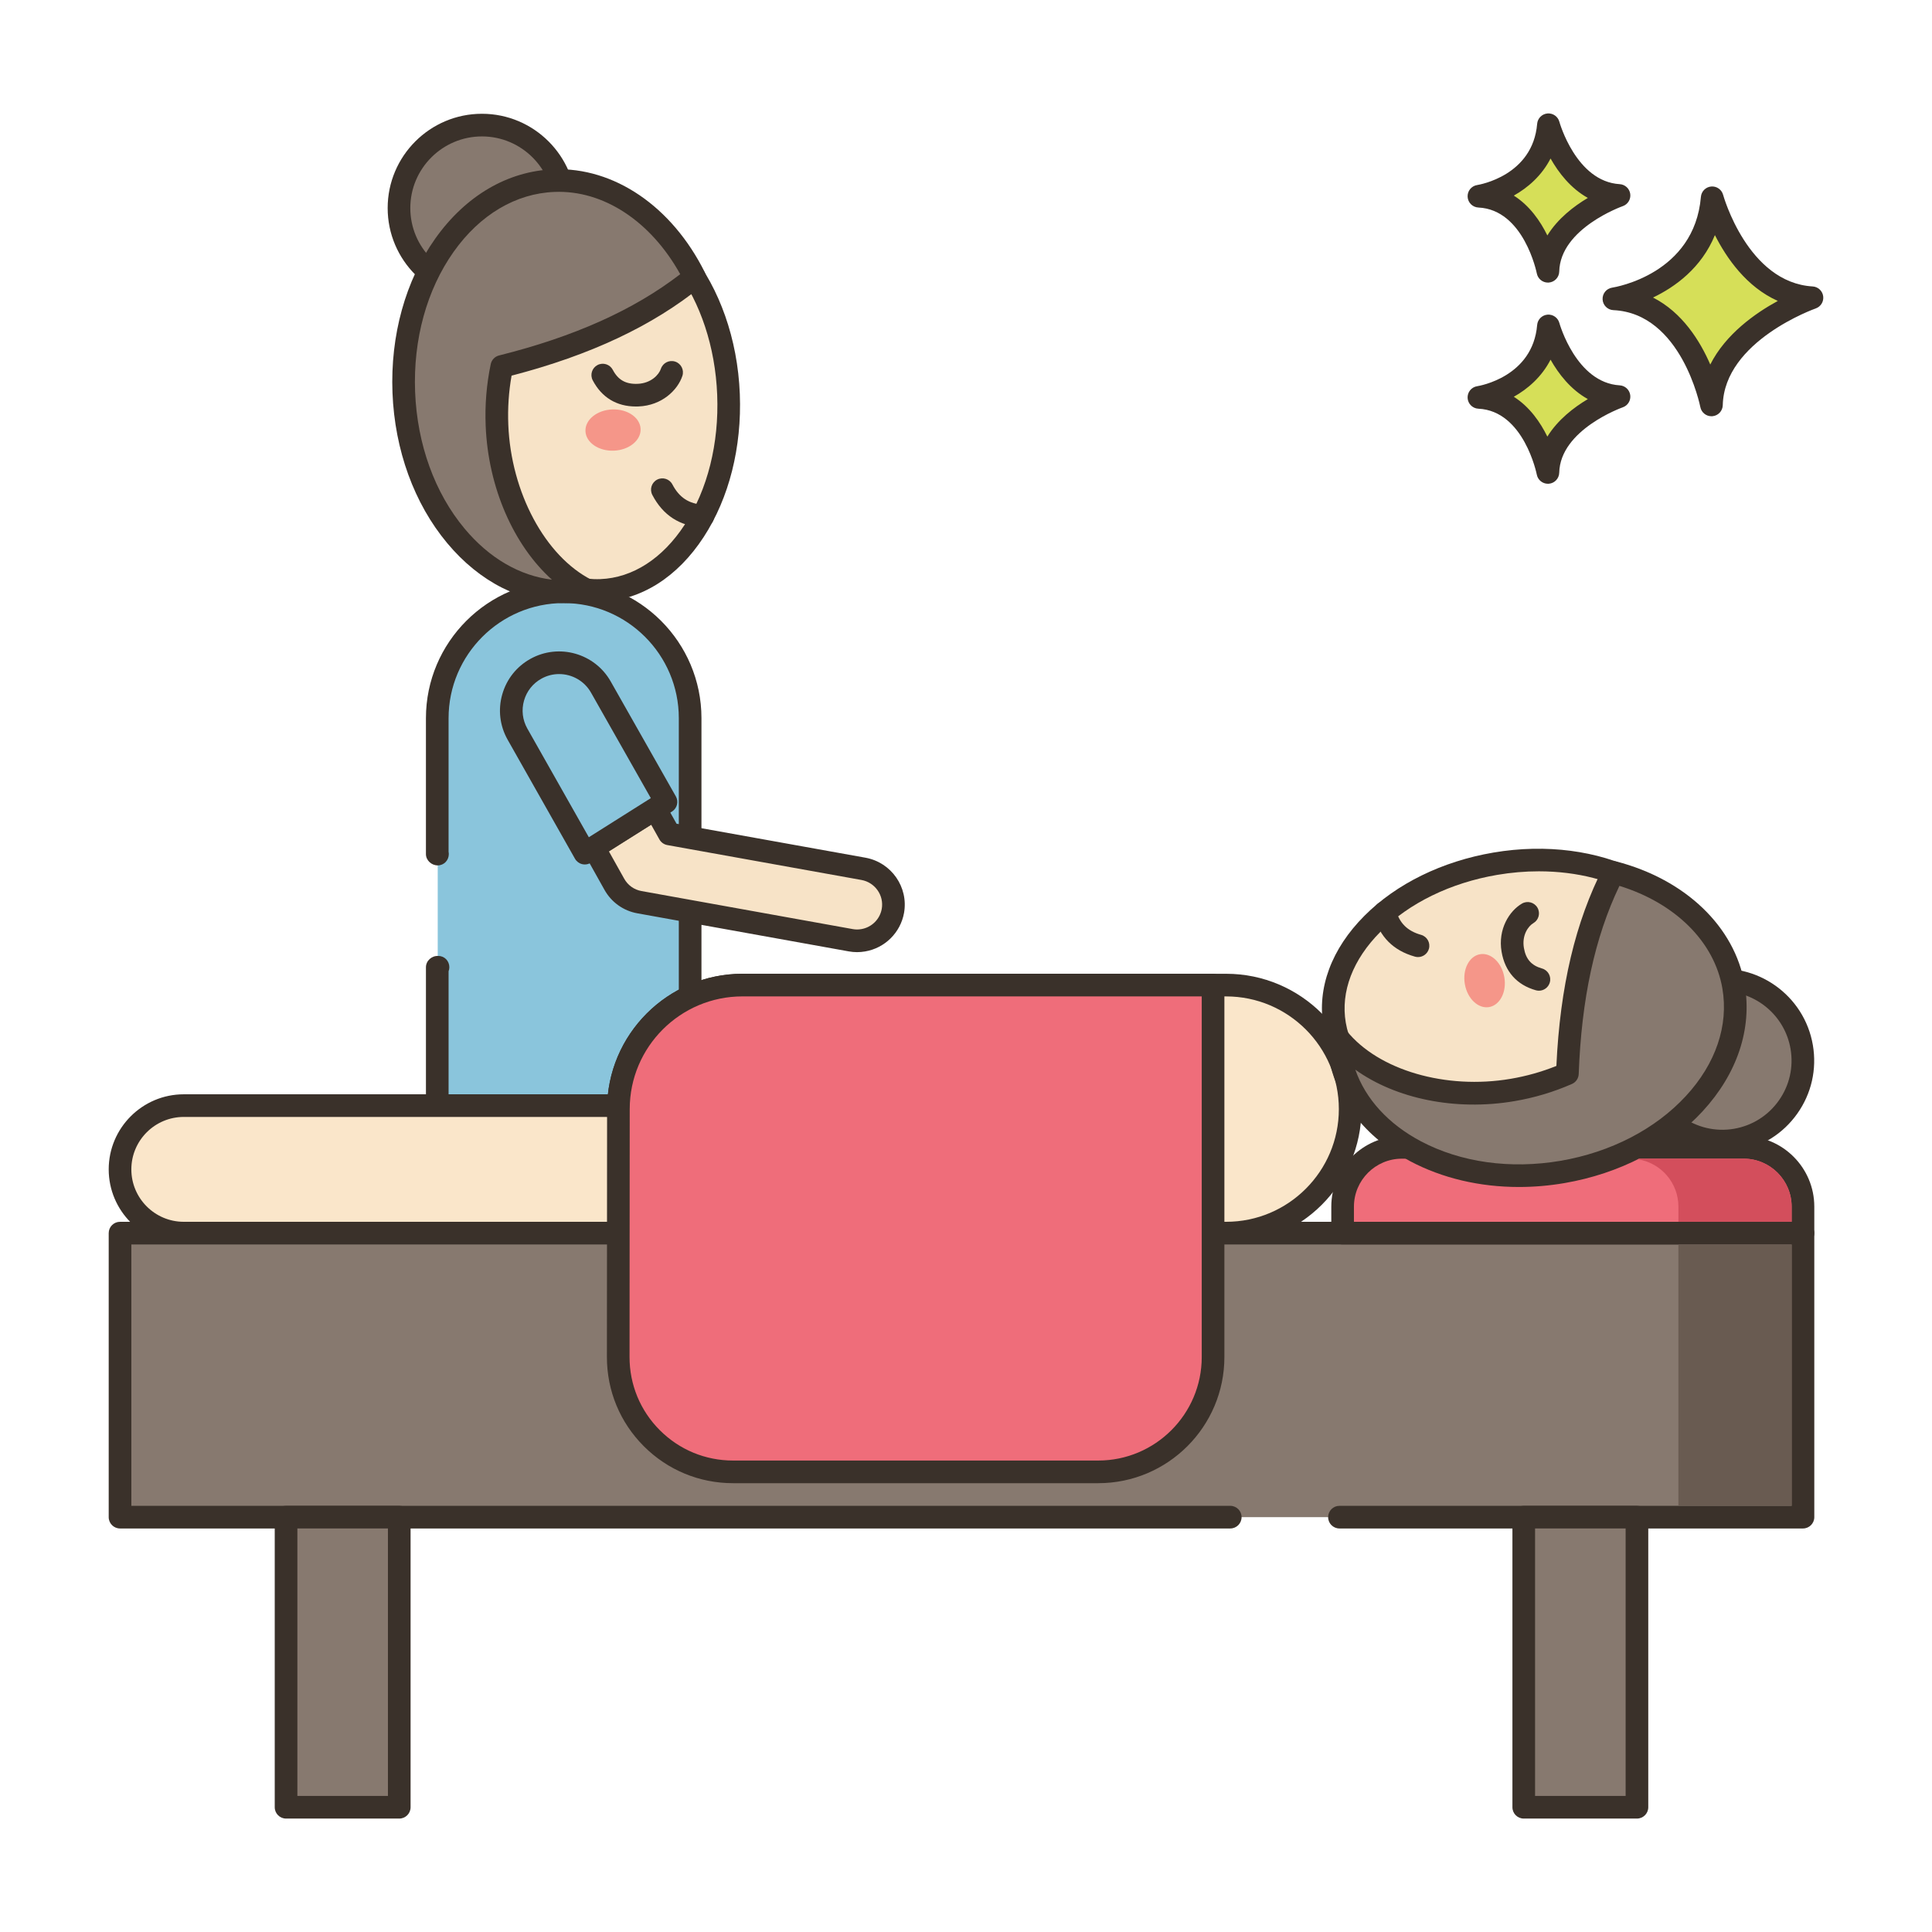
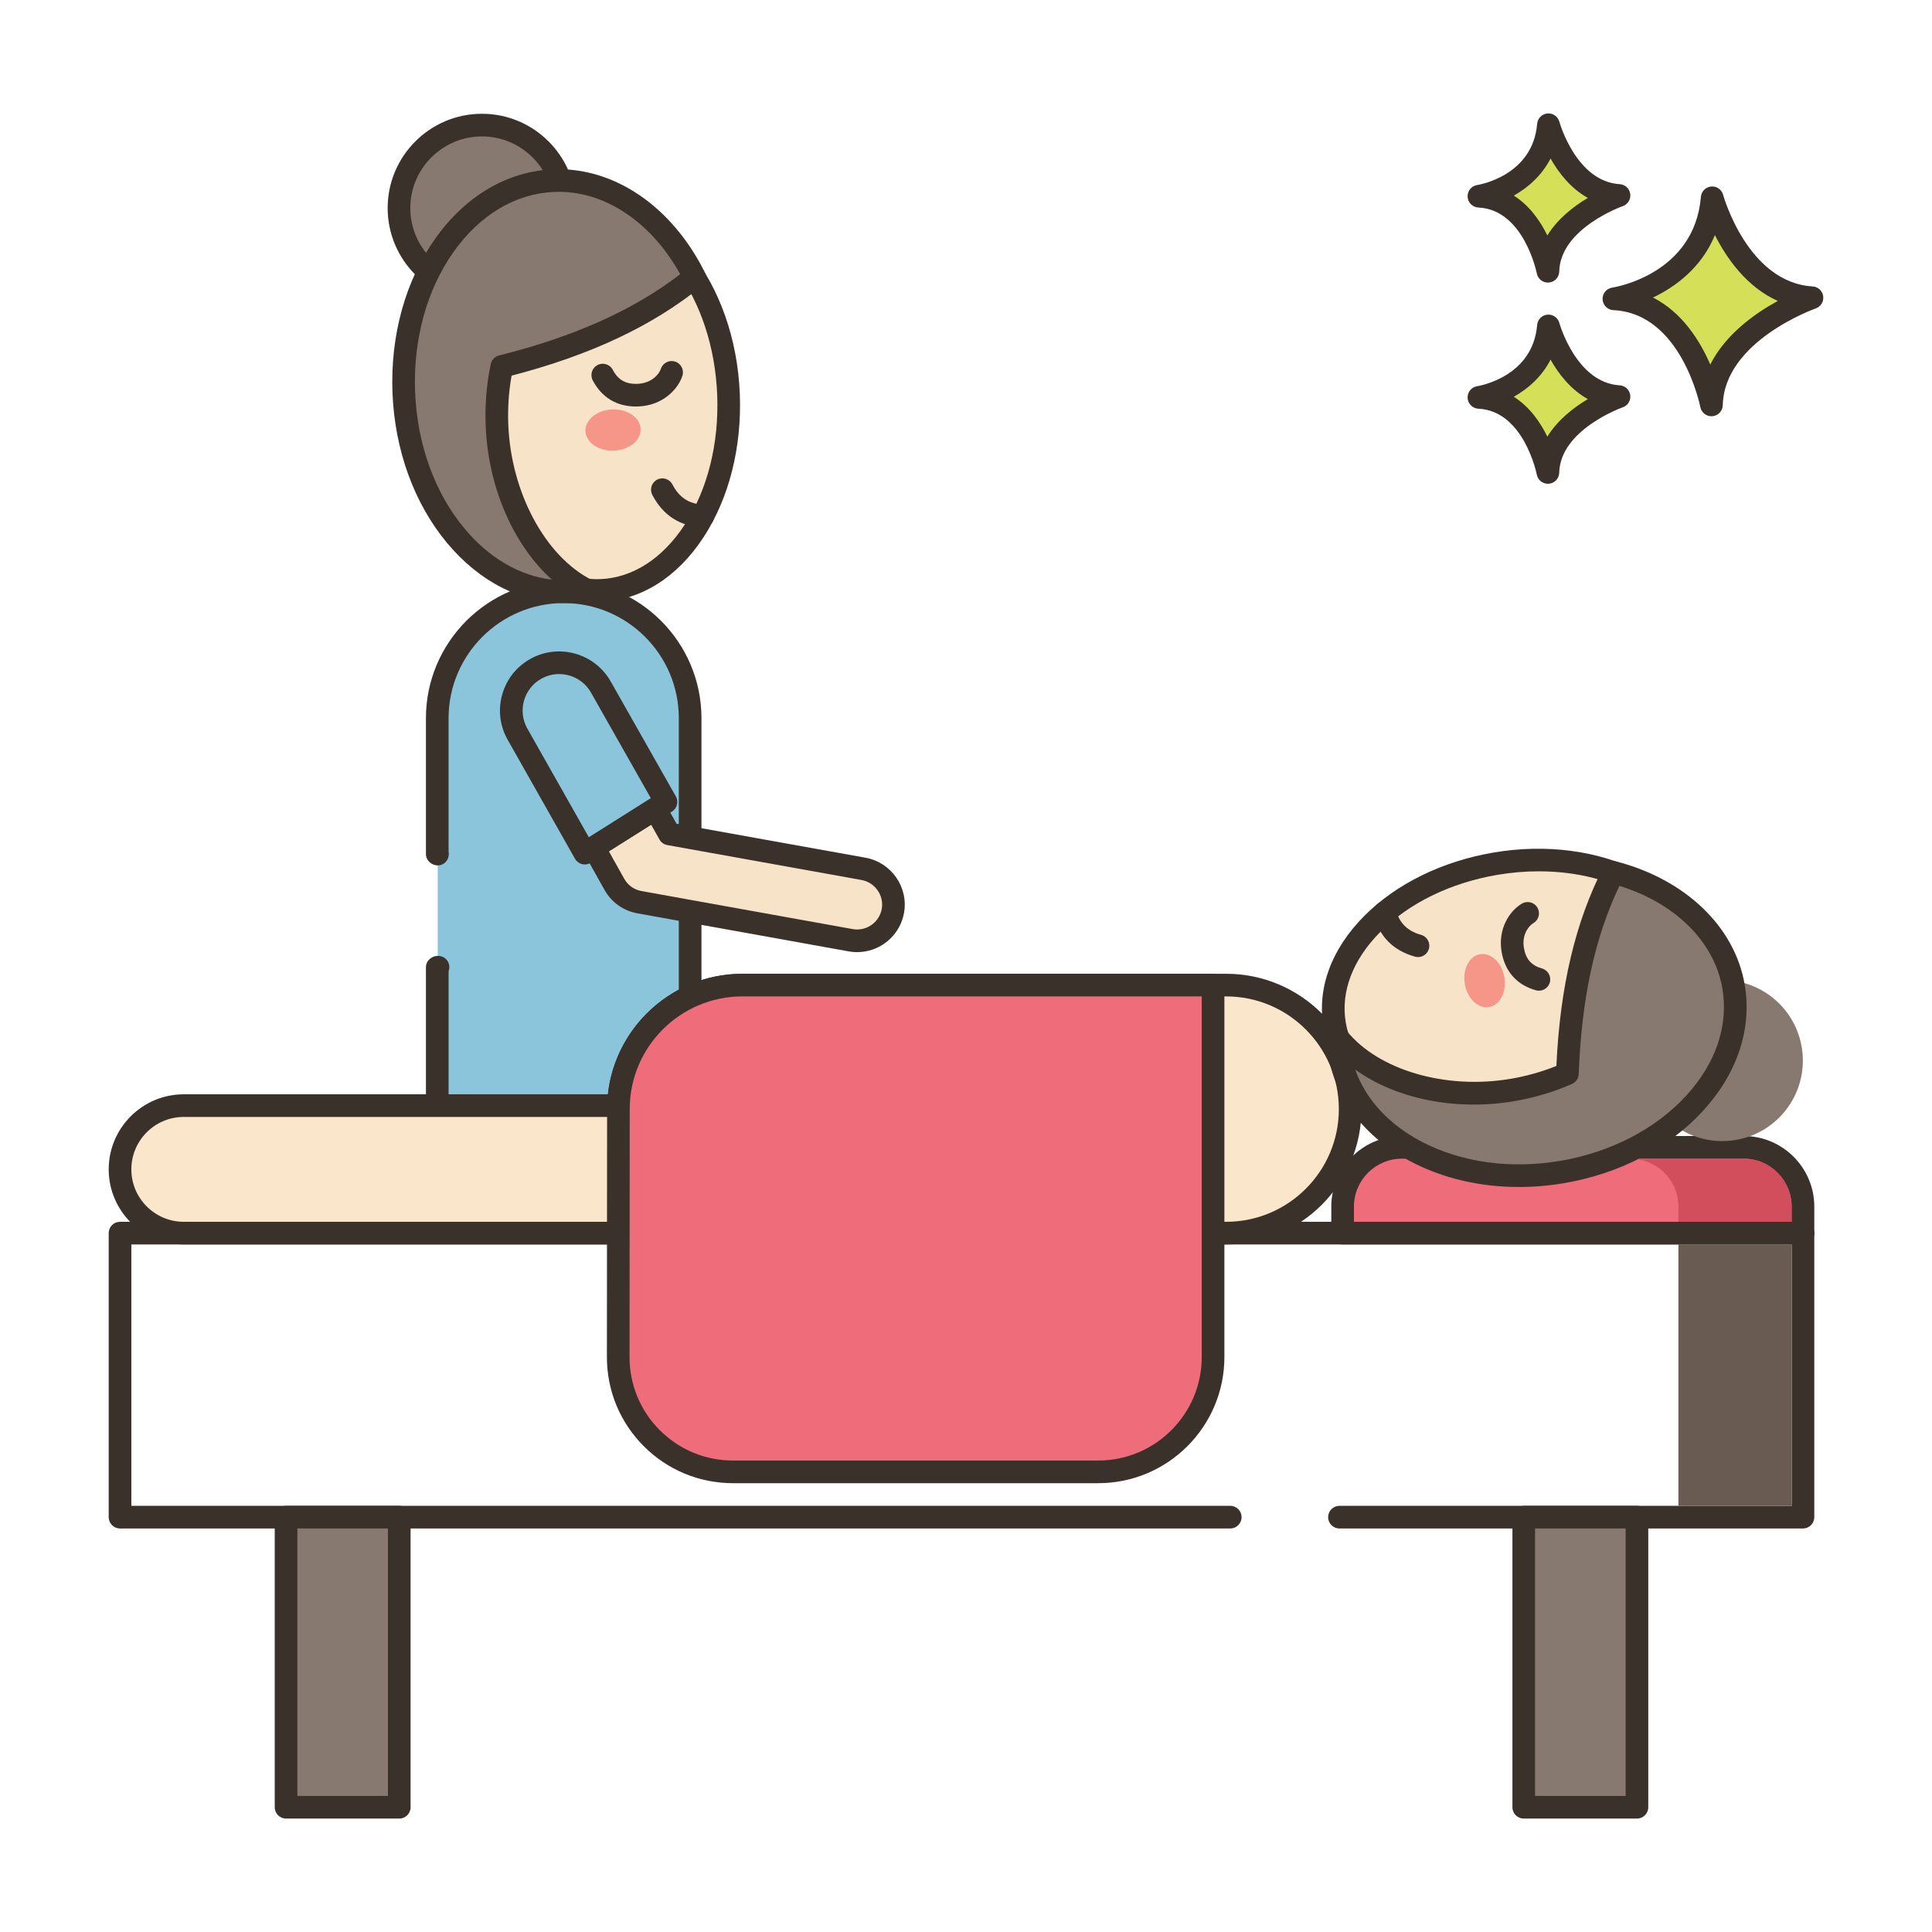
<svg xmlns="http://www.w3.org/2000/svg" id="Layer_1" enable-background="new 0 0 256 256" height="512" viewBox="0 0 256 256" width="512">
  <g>
    <g>
      <g>
        <circle cx="63.861" cy="27.569" fill="#87796f" r="10.993" />
      </g>
    </g>
    <g>
      <g>
        <path d="m63.861 15.076c-6.889 0-12.493 5.604-12.493 12.493s5.605 12.493 12.493 12.493c6.889 0 12.493-5.604 12.493-12.493s-5.604-12.493-12.493-12.493zm0 21.986c-5.234 0-9.493-4.259-9.493-9.493s4.259-9.493 9.493-9.493 9.493 4.259 9.493 9.493-4.258 9.493-9.493 9.493z" fill="#3a312a" />
      </g>
    </g>
    <g>
      <g>
        <path d="m74.694 78.411c-9.253 0-16.754 7.501-16.754 16.753v18.007c.021 0 .039-.003.06-.003v14.997c-.021 0-.039-.003-.06-.003v20.973h33.507v-53.971c0-9.253-7.501-16.753-16.753-16.753z" fill="#8ac5dc" />
      </g>
    </g>
    <g>
      <g>
        <path d="m74.693 76.911c-10.065 0-18.254 8.188-18.254 18.253v18.007c0 .829.732 1.497 1.56 1.497s1.47-.67 1.47-1.499c0-.101-.011-.199-.03-.294v-17.711c0-8.411 6.843-15.253 15.254-15.253s15.254 6.843 15.254 15.253v52.471h-30.507v-18.941c.065-.164.101-.341.101-.527 0-.829-.631-1.499-1.46-1.499-.858-.055-1.641.629-1.641 1.495v20.972c0 .829.671 1.5 1.5 1.5h33.507c.829 0 1.5-.671 1.5-1.5v-53.971c0-10.065-8.188-18.253-18.254-18.253z" fill="#3a312a" />
      </g>
    </g>
    <g>
      <g>
        <path d="m226.875 26.207c-.974 11.564-13.025 13.389-13.025 13.389 10.347.487 12.925 14.059 12.925 14.059.221-9.677 13.321-14.202 13.321-14.202-9.813-.587-13.221-13.246-13.221-13.246z" fill="#d6df58" />
      </g>
    </g>
    <g>
      <g>
        <path d="m240.185 37.956c-8.604-.514-11.831-12.024-11.863-12.14-.191-.703-.862-1.169-1.583-1.102-.725.066-1.298.642-1.359 1.367-.86 10.215-11.313 11.963-11.754 12.032-.763.115-1.313.79-1.273 1.561.04.77.657 1.384 1.427 1.421 9.028.425 11.499 12.719 11.523 12.843.137.711.759 1.217 1.472 1.217.042 0 .084-.001.126-.005.764-.064 1.357-.693 1.375-1.459.194-8.509 12.191-12.777 12.312-12.819.675-.235 1.092-.915.994-1.623-.099-.709-.683-1.25-1.397-1.293zm-13.565 10.346c-1.357-3.13-3.709-6.907-7.587-8.876 2.931-1.405 6.409-3.913 8.202-8.273 1.551 3.071 4.2 6.88 8.334 8.722-3.008 1.64-6.923 4.405-8.949 8.427z" fill="#3a312a" />
      </g>
    </g>
    <g>
      <g>
        <path d="m205.176 43.188c-.689 8.179-9.212 9.47-9.212 9.47 7.318.344 9.142 9.944 9.142 9.944.156-6.844 9.422-10.045 9.422-10.045-6.942-.415-9.352-9.369-9.352-9.369z" fill="#d6df58" />
      </g>
    </g>
    <g>
      <g>
        <path d="m214.617 51.059c-5.766-.345-7.972-8.185-7.994-8.264-.19-.702-.855-1.165-1.582-1.102-.726.065-1.299.642-1.36 1.368-.579 6.871-7.647 8.066-7.942 8.113-.763.115-1.313.79-1.273 1.561.04.77.657 1.384 1.427 1.421 6.035.284 7.724 8.644 7.739 8.726.135.712.759 1.22 1.473 1.22.041 0 .083-.001.125-.005.765-.063 1.358-.694 1.376-1.461.13-5.709 8.332-8.634 8.413-8.662.677-.234 1.094-.913.996-1.622-.098-.708-.683-1.25-1.398-1.293zm-9.584 6.795c-.924-1.886-2.34-3.947-4.447-5.28 1.856-1.041 3.697-2.63 4.871-4.917 1.057 1.874 2.654 3.955 4.941 5.224-1.85 1.101-3.989 2.741-5.365 4.973z" fill="#3a312a" />
      </g>
    </g>
    <g>
      <g>
        <path d="m205.176 16.53c-.689 8.179-9.212 9.471-9.212 9.471 7.318.344 9.142 9.944 9.142 9.944.156-6.845 9.422-10.045 9.422-10.045-6.942-.416-9.352-9.37-9.352-9.37z" fill="#d6df58" />
      </g>
    </g>
    <g>
      <g>
        <path d="m214.618 24.402c-5.767-.345-7.973-8.186-7.994-8.265-.19-.702-.855-1.166-1.582-1.102-.726.065-1.299.642-1.36 1.368-.579 6.871-7.647 8.067-7.942 8.114-.763.115-1.313.79-1.273 1.561.04.77.657 1.384 1.428 1.421 6.035.284 7.723 8.644 7.739 8.726.135.713.759 1.22 1.472 1.22.042 0 .083-.001.125-.005.765-.063 1.358-.694 1.376-1.461.13-5.709 8.331-8.634 8.413-8.662.676-.234 1.094-.913.996-1.622-.099-.709-.684-1.25-1.398-1.293zm-9.585 6.795c-.924-1.886-2.34-3.947-4.447-5.28 1.856-1.041 3.697-2.63 4.871-4.916 1.057 1.874 2.655 3.954 4.941 5.224-1.85 1.1-3.989 2.739-5.365 4.972z" fill="#3a312a" />
      </g>
    </g>
    <g>
      <g>
        <path d="m96.531 52.271c-.549-13.951-9.014-24.946-18.909-24.558-9.894.388-17.47 12.012-16.922 25.963.549 13.951 9.014 24.946 18.909 24.558 9.894-.388 17.471-12.012 16.922-25.963z" fill="#f7e3c7" />
      </g>
    </g>
    <g>
      <g>
        <path d="m98.03 52.212c-.58-14.754-9.761-26.401-20.466-25.998-5.285.207-10.106 3.252-13.575 8.575-3.365 5.162-5.065 11.891-4.788 18.946.57 14.498 9.442 26.009 19.906 26.009.186 0 .374-.003.56-.011 5.285-.207 10.106-3.252 13.575-8.575 3.365-5.162 5.066-11.89 4.788-18.946zm-7.301 17.308c-2.923 4.485-6.894 7.047-11.179 7.215-9.029.346-16.836-10.015-17.351-23.118-.253-6.439 1.275-12.544 4.303-17.19 2.923-4.485 6.893-7.047 11.179-7.215.151-.006.301-.009.452-.009 8.858 0 16.393 10.243 16.899 23.127.254 6.44-1.275 12.545-4.303 17.19z" fill="#3a312a" />
      </g>
    </g>
    <g>
      <g>
        <path d="m65.853 56.339c-.112-2.722.128-5.333.641-7.783 9.297-2.322 18.203-5.846 25.546-11.82-3.964-7.936-10.909-13.108-18.628-12.804-11.587.448-20.491 13.012-19.907 28.058.593 15.039 10.466 26.866 22.045 26.41.729-.032 1.441-.104 2.146-.232-6.35-3.235-11.451-11.9-11.843-21.829z" fill="#87796f" />
      </g>
    </g>
    <g>
      <g>
        <path d="m92.986 37.899c.545-.443.709-1.206.395-1.834-4.356-8.723-12.009-13.935-20.027-13.632-6.079.235-11.648 3.498-15.683 9.186-3.949 5.567-5.96 12.822-5.665 20.429v.001c.3 7.602 2.874 14.675 7.25 19.917 4.294 5.144 9.822 7.945 15.644 7.945.238 0 .477-.005.716-.014.842-.037 1.61-.121 2.349-.255.633-.115 1.122-.622 1.215-1.258.093-.637-.23-1.262-.803-1.554-6.137-3.126-10.671-11.578-11.025-20.554-.09-2.182.056-4.364.434-6.502 10.472-2.717 18.724-6.607 25.2-11.875zm-28.632 18.499c.325 8.213 3.707 15.851 8.775 20.409-4.267-.51-8.308-2.854-11.57-6.763-3.954-4.736-6.281-11.168-6.555-18.113-.27-6.949 1.546-13.546 5.113-18.576 3.483-4.912 8.226-7.726 13.354-7.924 6.481-.269 12.773 3.893 16.661 10.901-6.179 4.753-14.047 8.281-24.002 10.768-.558.139-.987.585-1.105 1.148-.558 2.67-.784 5.413-.671 8.15z" fill="#3a312a" />
      </g>
    </g>
    <g>
      <g>
        <path d="m81.123 54.253c-2.018.079-3.606 1.366-3.547 2.875.059 1.508 1.743 2.667 3.761 2.588s3.606-1.366 3.547-2.875c-.059-1.508-1.743-2.667-3.761-2.588z" fill="#f59689" />
      </g>
    </g>
    <g>
      <g>
        <path d="m114.421 115.127-25.735-4.627-1.868-3.333-8.143 5.131 2.716 4.853c.697 1.266 1.93 2.146 3.35 2.397l27.987 5.04c.557.103 1.116.097 1.646.006 1.943-.325 3.567-1.832 3.938-3.886.467-2.616-1.272-5.104-3.891-5.581z" fill="#f7e3c7" />
      </g>
    </g>
    <g>
      <g>
        <path d="m114.686 113.651-25.038-4.502-1.522-2.716c-.201-.359-.541-.619-.939-.72-.399-.103-.821-.035-1.169.185l-8.143 5.131c-.675.425-.899 1.305-.509 2.001l2.711 4.844c.921 1.671 2.525 2.819 4.398 3.149l27.979 5.039c.365.068.735.102 1.107.102.354 0 .71-.031 1.065-.092 2.616-.44 4.69-2.488 5.162-5.101.61-3.413-1.677-6.696-5.102-7.32zm2.149 6.789c-.247 1.369-1.336 2.443-2.709 2.673-.003 0-.006.001-.009.001-.378.066-.753.064-1.124-.004l-27.992-5.041c-.979-.173-1.816-.771-2.301-1.652l-2.021-3.61 5.602-3.53 1.096 1.956c.219.391.602.664 1.043.743l25.731 4.626c1.8.329 3.004 2.051 2.684 3.838z" fill="#3a312a" />
      </g>
    </g>
    <g>
      <g>
        <path d="m79.628 91.058c-1.708-3.048-5.559-4.141-8.614-2.445-3.07 1.705-4.172 5.58-2.456 8.645l8.934 15.79 10.754-6.784z" fill="#8ac5dc" />
      </g>
    </g>
    <g>
      <g>
        <path d="m89.552 105.523-8.615-15.199c-2.106-3.758-6.884-5.116-10.65-3.023-1.836 1.02-3.163 2.693-3.737 4.713-.574 2.021-.326 4.143.703 5.982l8.934 15.79c.202.357.542.616.94.716.121.03.244.045.366.045.281 0 .559-.079.8-.231l10.754-6.784c.677-.428.899-1.312.505-2.009zm-11.529 5.415-8.156-14.414c-.633-1.132-.787-2.442-.432-3.69.354-1.247 1.174-2.281 2.308-2.91.741-.412 1.545-.607 2.34-.607 1.699 0 3.352.894 4.241 2.48l7.913 13.96z" fill="#3a312a" />
      </g>
    </g>
    <g>
      <g>
        <path d="m93.209 66.871c-1.897-.088-3.204-.939-4.113-2.681-.383-.734-1.289-1.017-2.024-.635-.734.383-1.019 1.29-.635 2.024 1.414 2.708 3.646 4.15 6.634 4.289.023.001.047.001.07.001.797 0 1.46-.626 1.498-1.431.038-.827-.602-1.529-1.43-1.567z" fill="#3a312a" />
      </g>
    </g>
    <g>
      <g>
        <path d="m89.466 47.915c-.787-.259-1.634.167-1.895.954-.252.762-1.282 1.92-3.087 1.991-1.563.059-2.58-.511-3.288-1.859-.385-.732-1.29-1.016-2.025-.631-.733.385-1.016 1.292-.631 2.025 1.194 2.275 3.171 3.469 5.729 3.469.109 0 .22-.002.332-.006 3.118-.122 5.202-2.184 5.818-4.047.26-.788-.167-1.636-.953-1.896z" fill="#3a312a" />
      </g>
    </g>
    <g>
      <g>
        <path d="m24.351 146.5c-4.665 0-8.447 3.782-8.447 8.447 0 4.665 3.782 8.447 8.447 8.447h77.553v-16.894z" fill="#fae6ca" />
      </g>
    </g>
    <g>
      <g>
        <path d="m101.904 145h-77.553c-5.485 0-9.947 4.462-9.947 9.947s4.462 9.947 9.947 9.947h77.553c.829 0 1.5-.671 1.5-1.5v-16.894c0-.829-.672-1.5-1.5-1.5zm-1.5 16.895h-76.053c-3.831 0-6.947-3.117-6.947-6.947s3.116-6.948 6.947-6.948h76.053z" fill="#3a312a" />
      </g>
    </g>
    <g>
      <g>
        <path d="m162.471 130.53h-64.096c-9.075 0-16.432 7.357-16.432 16.432s7.357 16.432 16.432 16.432h64.096c9.075 0 16.432-7.357 16.432-16.432.001-9.075-7.356-16.432-16.432-16.432z" fill="#fae6ca" />
      </g>
    </g>
    <g>
      <g>
        <path d="m162.471 129.03h-64.096c-9.888 0-17.932 8.044-17.932 17.933 0 9.888 8.044 17.932 17.932 17.932h64.096c9.888 0 17.933-8.044 17.933-17.932 0-9.889-8.045-17.933-17.933-17.933zm0 32.865h-64.096c-8.233 0-14.932-6.699-14.932-14.932 0-8.234 6.699-14.933 14.932-14.933h64.096c8.234 0 14.933 6.699 14.933 14.933 0 8.233-6.699 14.932-14.933 14.932z" fill="#3a312a" />
      </g>
    </g>
    <g>
      <g>
-         <path d="m15.904 163.395h223v37.635h-223z" fill="#87796f" />
-       </g>
+         </g>
    </g>
    <g>
      <g>
        <path d="m238.904 161.895h-223c-.829 0-1.5.671-1.5 1.5v37.635c0 .829.671 1.5 1.5 1.5h147.112c.829 0 1.5-.671 1.5-1.5s-.671-1.5-1.5-1.5h-145.612v-34.635h220v34.635h-59.919c-.829 0-1.5.671-1.5 1.5s.671 1.5 1.5 1.5h61.419c.829 0 1.5-.671 1.5-1.5v-37.635c0-.829-.672-1.5-1.5-1.5z" fill="#3a312a" />
      </g>
    </g>
    <g>
      <g>
        <path d="m201.904 201.03h15v38.44h-15z" fill="#87796f" />
      </g>
    </g>
    <g>
      <g>
        <path d="m216.904 199.53h-15c-.829 0-1.5.671-1.5 1.5v38.44c0 .829.671 1.5 1.5 1.5h15c.829 0 1.5-.671 1.5-1.5v-38.44c0-.829-.672-1.5-1.5-1.5zm-1.5 38.44h-12v-35.44h12z" fill="#3a312a" />
      </g>
    </g>
    <g>
      <g>
        <path d="m37.904 201.03h15v38.44h-15z" fill="#87796f" />
      </g>
    </g>
    <g>
      <g>
        <path d="m52.904 199.53h-15c-.829 0-1.5.671-1.5 1.5v38.44c0 .829.671 1.5 1.5 1.5h15c.829 0 1.5-.671 1.5-1.5v-38.44c0-.829-.672-1.5-1.5-1.5zm-1.5 38.44h-12v-35.44h12z" fill="#3a312a" />
      </g>
    </g>
    <g>
      <g>
        <path d="m231.048 152.03h-45.29c-4.338 0-7.855 3.517-7.855 7.855v3.51h61v-3.51c.001-4.338-3.516-7.855-7.855-7.855z" fill="#ef6d7a" />
      </g>
    </g>
    <g>
      <g>
        <path d="m231.048 150.53h-45.289c-5.158 0-9.355 4.197-9.355 9.355v3.509c0 .829.671 1.5 1.5 1.5h61c.829 0 1.5-.671 1.5-1.5v-3.509c0-5.158-4.197-9.355-9.356-9.355zm6.356 11.365h-58v-2.009c0-3.504 2.851-6.355 6.355-6.355h45.289c3.504 0 6.356 2.851 6.356 6.355z" fill="#3a312a" />
      </g>
    </g>
    <g>
      <g>
        <path d="m238.735 138.734c-.992-5.81-6.505-9.717-12.315-8.725-5.81.991-9.715 6.504-8.724 12.314.992 5.81 6.505 9.717 12.315 8.725 5.81-.991 9.716-6.504 8.724-12.314z" fill="#87796f" />
      </g>
    </g>
    <g>
      <g>
-         <path d="m240.214 138.481c-1.129-6.617-7.433-11.08-14.046-9.951-3.205.546-6.005 2.309-7.884 4.961s-2.613 5.879-2.066 9.084c1.011 5.926 6.172 10.126 11.992 10.126.678 0 1.364-.057 2.054-.175 3.205-.547 6.004-2.309 7.884-4.961 1.879-2.652 2.613-5.878 2.066-9.084zm-4.514 7.35c-1.416 1.999-3.526 3.327-5.941 3.739-4.984.848-9.732-2.514-10.584-7.499-.412-2.415.141-4.846 1.557-6.845s3.526-3.327 5.94-3.739h.001c.52-.088 1.036-.131 1.547-.131 4.385 0 8.275 3.165 9.037 7.63.412 2.415-.141 4.846-1.557 6.845z" fill="#3a312a" />
-       </g>
+         </g>
    </g>
    <g>
      <g>
        <path d="m225.264 127.49c-1.619-9.483-13.77-15.321-27.141-13.04s-22.898 11.818-21.28 21.301c1.619 9.483 13.77 15.321 27.141 13.04s22.899-11.818 21.28-21.301z" fill="#f7e3c7" />
      </g>
    </g>
    <g>
      <g>
        <path d="m226.742 127.238c-1.755-10.282-14.705-16.682-28.872-14.266-6.771 1.155-12.833 4.126-17.07 8.368-4.373 4.377-6.303 9.584-5.436 14.664 1.505 8.815 11.236 14.777 22.909 14.776 1.943 0 3.942-.165 5.963-.51 6.771-1.155 12.833-4.127 17.07-8.368 4.373-4.377 6.303-9.585 5.436-14.664zm-7.558 12.543c-3.801 3.805-9.289 6.479-15.452 7.531-12.536 2.139-23.933-3.162-25.41-11.814-.699-4.094.935-8.369 4.602-12.039 3.801-3.805 9.289-6.479 15.452-7.531 1.879-.321 3.732-.474 5.531-.474 10.197 0 18.623 4.933 19.879 12.288.698 4.094-.936 8.37-4.602 12.039z" fill="#3a312a" />
      </g>
    </g>
    <g>
      <g>
        <path d="m229.703 130.733c-1.261-7.398-7.573-12.961-15.911-15.134-4.203 8.18-5.764 17.354-6.104 26.656-2.226.979-4.659 1.732-7.27 2.173-9.517 1.622-18.777-1.487-23.128-6.873.02.696.094 1.387.21 2.086 1.892 11.098 15.117 18.107 29.53 15.649 14.421-2.465 24.574-13.453 22.673-24.557z" fill="#87796f" />
      </g>
    </g>
    <g>
      <g>
        <path d="m231.182 130.481c-1.31-7.682-7.829-13.94-17.012-16.334-.68-.177-1.391.142-1.712.766-3.707 7.213-5.747 15.834-6.229 26.329-1.946.783-3.981 1.355-6.062 1.707-8.588 1.461-17.514-1.143-21.708-6.336-.404-.5-1.081-.686-1.687-.465-.603.223-.998.806-.98 1.449.021.731.096 1.48.231 2.296.995 5.837 4.847 10.802 10.846 13.981 4.244 2.249 9.21 3.409 14.393 3.409 1.985 0 4.003-.17 6.023-.515h.001c7.299-1.249 13.8-4.623 18.305-9.501 4.604-4.986 6.59-10.948 5.591-16.786zm-7.797 14.752c-4.058 4.395-9.956 7.441-16.606 8.58-6.648 1.132-13.218.213-18.506-2.588-4.315-2.287-7.33-5.603-8.688-9.489 5.358 3.852 13.254 5.505 21.084 4.171 2.63-.444 5.195-1.21 7.624-2.278.526-.231.874-.744.895-1.318.363-9.941 2.129-18.112 5.394-24.928 7.407 2.288 12.589 7.419 13.644 13.604.837 4.899-.881 9.959-4.841 14.246z" fill="#3a312a" />
      </g>
    </g>
    <g>
      <g>
        <path d="m199.333 129.495c-.33-1.934-1.77-3.302-3.215-3.056s-2.35 2.015-2.02 3.949 1.77 3.302 3.215 3.055 2.351-2.015 2.02-3.948z" fill="#f59689" />
      </g>
    </g>
    <g>
      <g>
        <path d="m188.298 123.871c-1.821-.51-2.884-1.572-3.344-3.341-.208-.801-1.027-1.281-1.83-1.074-.802.208-1.282 1.028-1.074 1.83.736 2.828 2.566 4.669 5.439 5.474.135.038.271.056.405.056.656 0 1.258-.434 1.443-1.096.224-.798-.241-1.626-1.039-1.849z" fill="#3a312a" />
      </g>
    </g>
    <g>
      <g>
        <path d="m204.324 128.329c-1.405-.397-2.144-1.235-2.398-2.718-.292-1.708.589-2.903 1.252-3.29.716-.417.958-1.335.541-2.051-.416-.715-1.335-.958-2.051-.541-1.66.967-3.212 3.378-2.699 6.387.448 2.624 2.018 4.388 4.539 5.1.136.039.273.057.409.057.654 0 1.256-.432 1.442-1.093.226-.797-.238-1.626-1.035-1.851z" fill="#3a312a" />
      </g>
    </g>
    <g>
      <g>
        <path d="m98.375 130.53c-9.075 0-16.432 7.357-16.432 16.432 0 5.309-.013 20.856-.025 32.846-.008 8.408 6.806 15.222 15.214 15.222h48.391c8.402 0 15.214-6.812 15.214-15.214v-49.286z" fill="#ef6d7a" />
      </g>
    </g>
    <g>
      <g>
        <path d="m160.737 129.03h-62.362c-9.888 0-17.932 8.044-17.932 17.932 0 5.309-.014 20.855-.024 32.845-.004 4.467 1.732 8.667 4.89 11.826 3.157 3.158 7.357 4.897 11.824 4.897h48.391c9.216 0 16.714-7.498 16.714-16.713v-49.287c-.001-.829-.673-1.5-1.501-1.5zm-1.5 50.786c0 7.562-6.152 13.713-13.714 13.713h-48.391c-3.666 0-7.111-1.427-9.702-4.019-2.591-2.591-4.015-6.037-4.012-9.702.011-11.991.024-27.539.024-32.848 0-8.233 6.699-14.932 14.932-14.932h60.862v47.788z" fill="#3a312a" />
      </g>
    </g>
    <g>
      <g>
        <path d="m222.4 164.89h15v34.64h-15z" fill="#695b51" />
      </g>
    </g>
    <g>
      <g>
        <path d="m231.05 153.53h-13.88c-.05.03-.11.05-.16.08 3.05.46 5.39 3.1 5.39 6.28v2h15v-2c0-3.51-2.85-6.36-6.35-6.36z" fill="#d34e5c" />
      </g>
    </g>
  </g>
</svg>